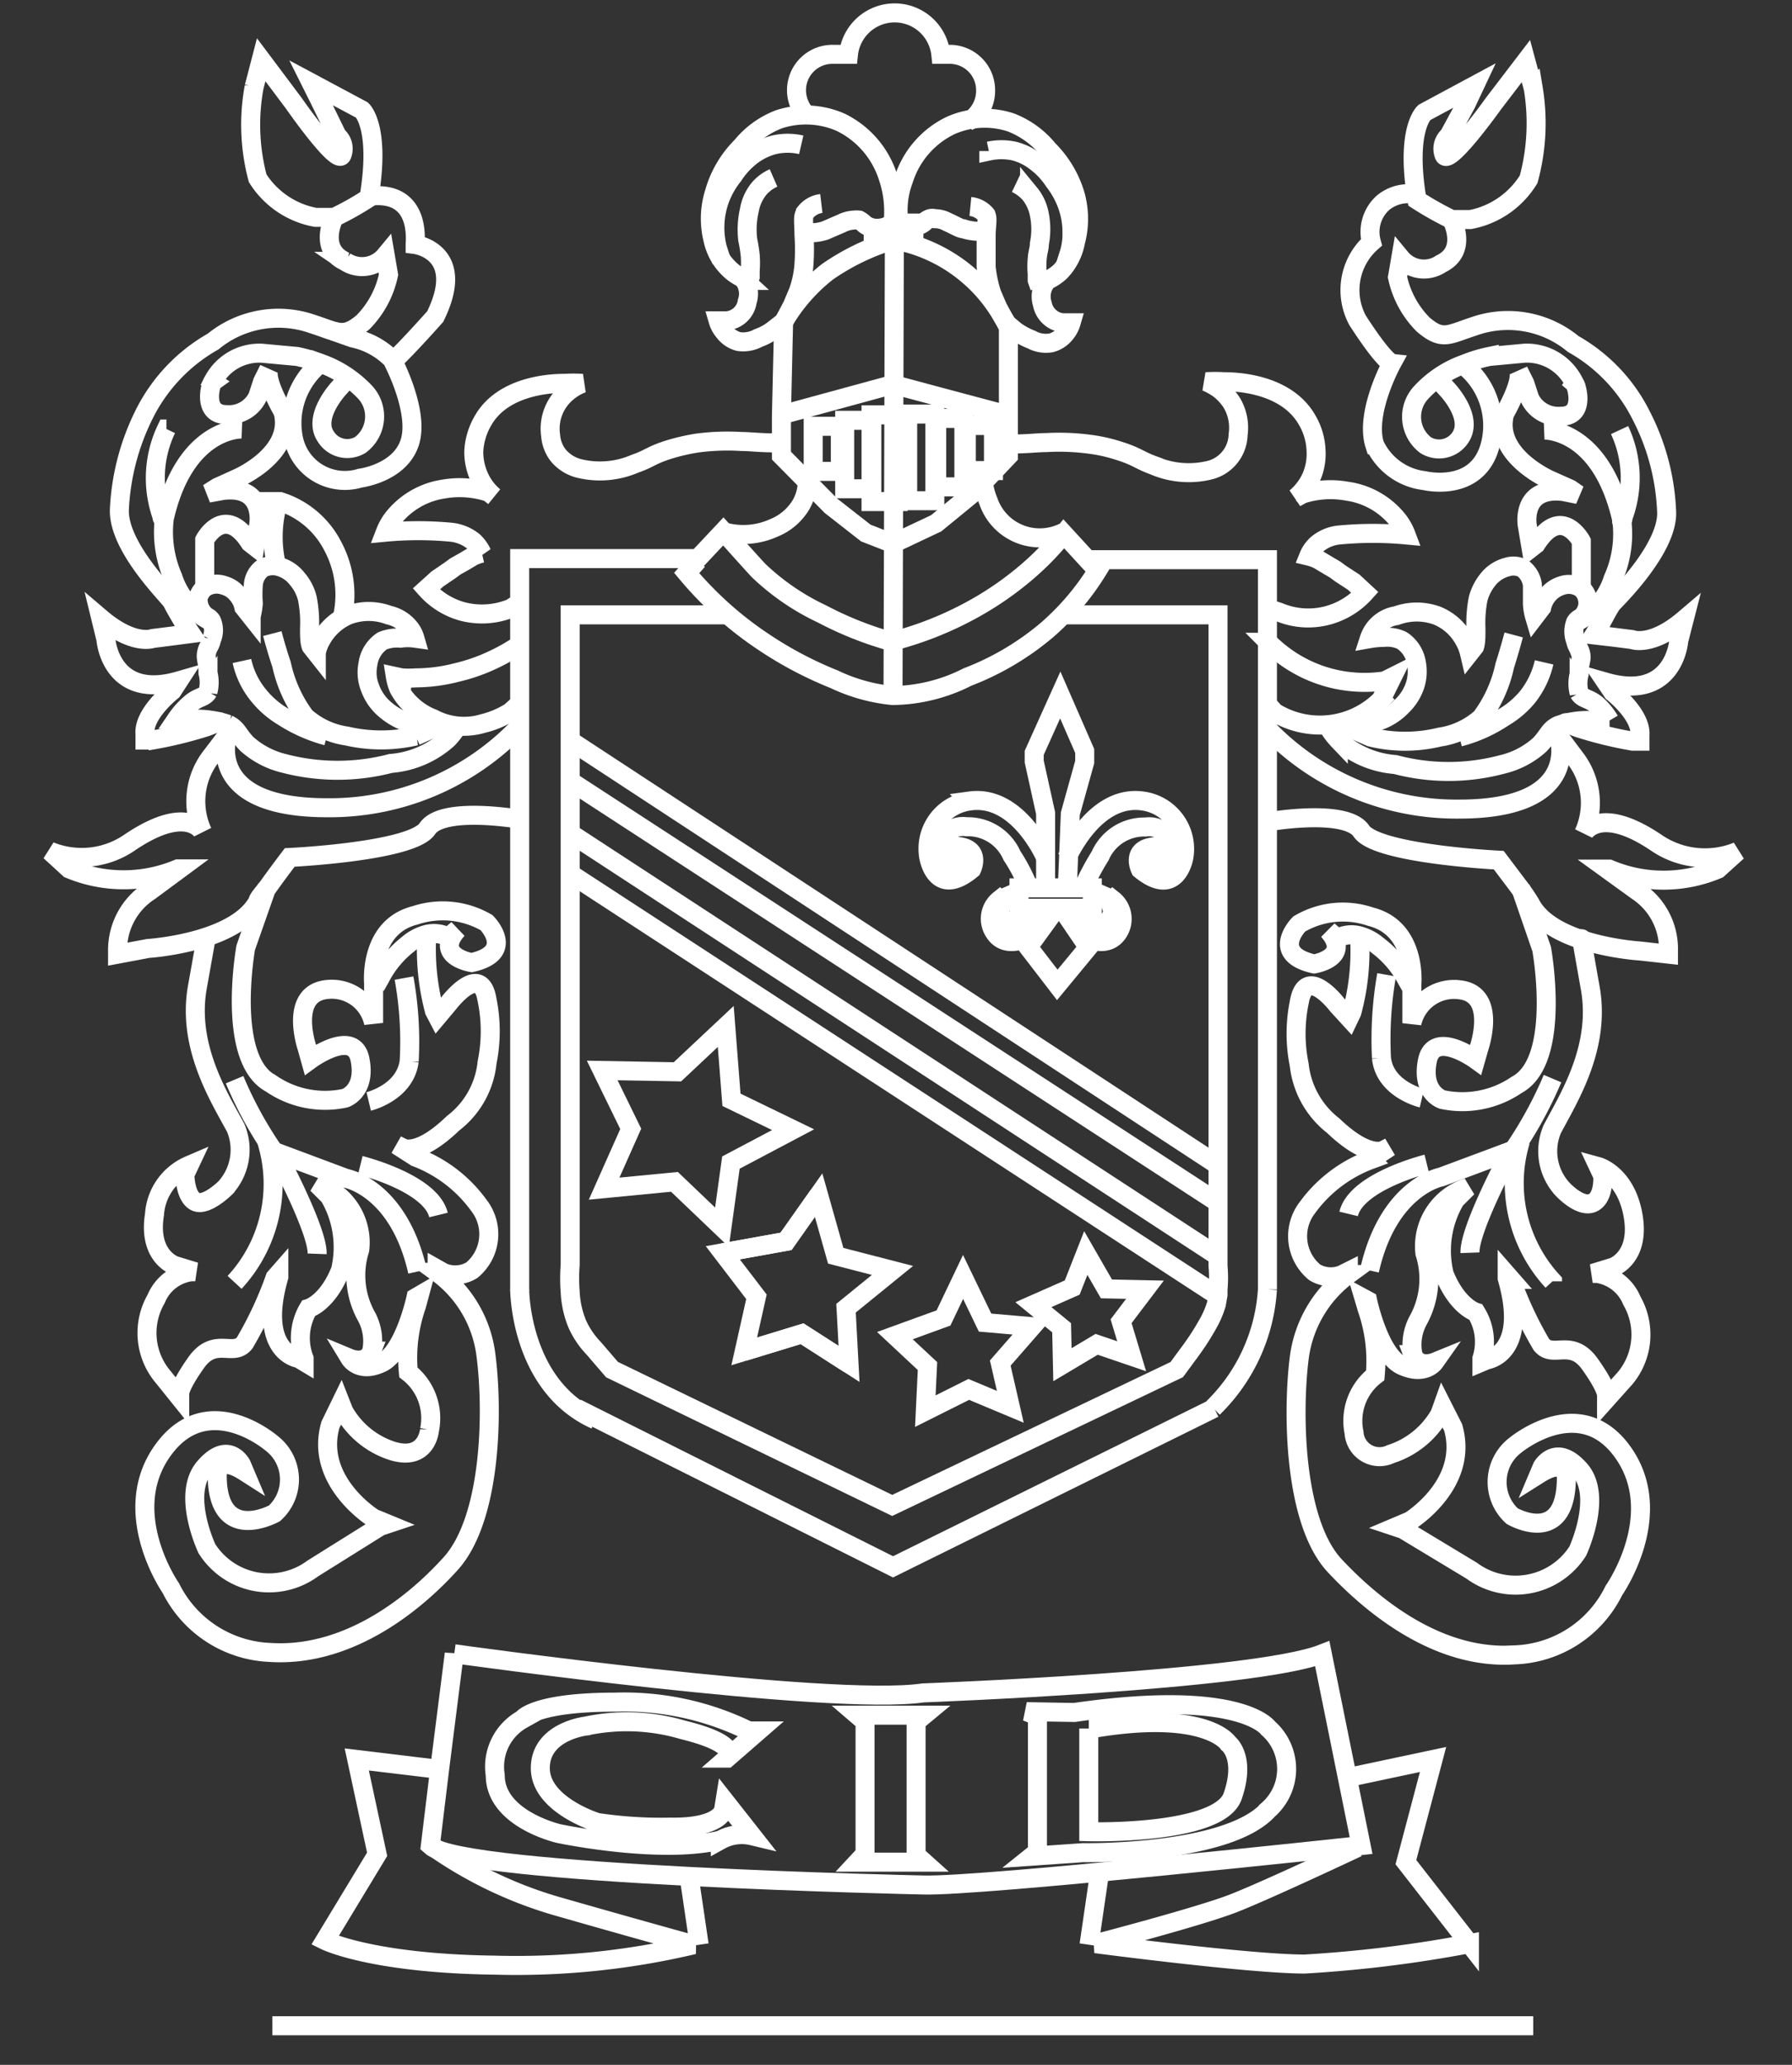
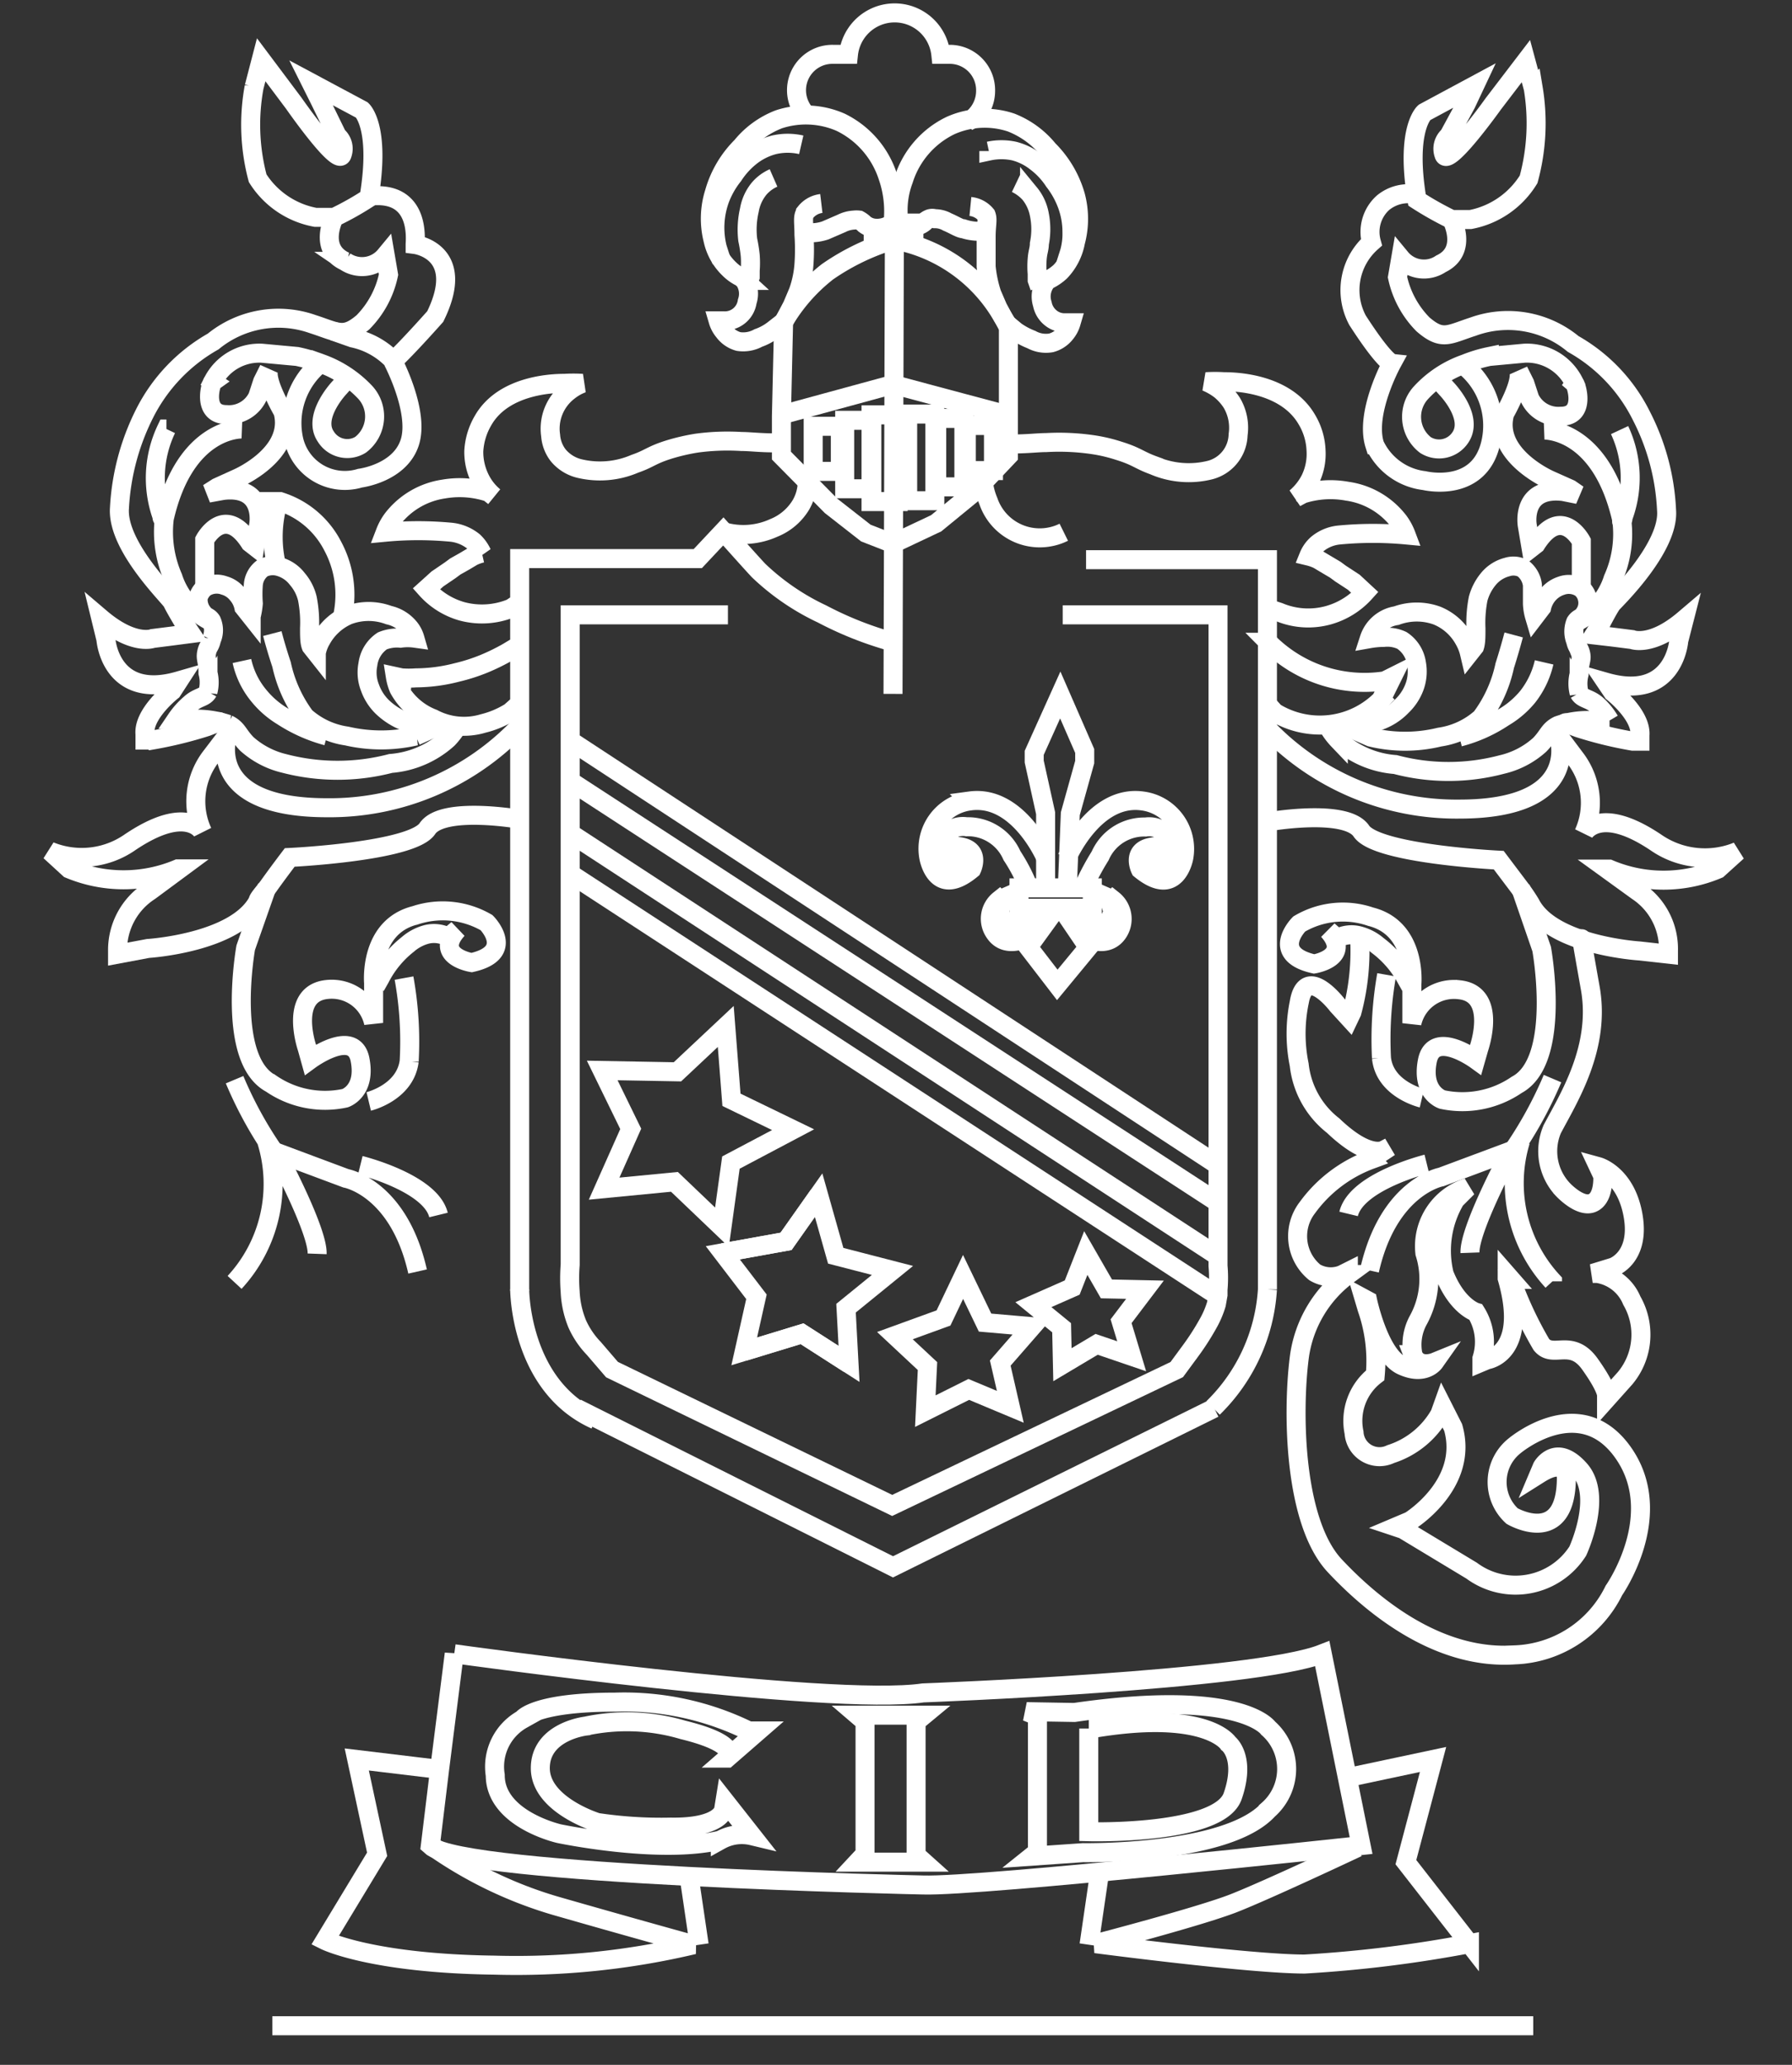
<svg xmlns="http://www.w3.org/2000/svg" width="66" height="76" viewBox="0 0 66 76">
  <rect x="0" y="0" width="66" height="76" fill="#333333" stroke="none" />
  <g fill="none" fill-rule="evenodd" stroke="#FFF" stroke-width=".7">
    <path d="M29.75 4.28A1.32 1.32 0 0 1 30.68 2M30.58 2h.67a1.71 1.71 0 0 1 3.4 0H35a1.32 1.32 0 0 1 1.3 1.35 1.33 1.33 0 0 1-.52 1.05l-.14.07m1.28 7.18a5.79 5.79 0 0 0-4-2.82A8.55 8.55 0 0 0 30.48 10a6.5 6.5 0 0 0-1.62 1.85l-.08 3.46v1.46l.89.9.94.95 1.28 1 1 .39 1.59-.75 1.38-1.13 1.28-1.35V12l-.22-.35zM32.94 8.83l-.05 16.71" />
    <path d="M28.78 15.27l4.11-1.12 4.19 1.12M26.64 19.57a2.71 2.71 0 0 0 1.86-.14 2.06 2.06 0 0 0 1-.85 1.73 1.73 0 0 0 .23-.79m9.45 1.8a2 2 0 0 1-2.78-1.15 2.58 2.58 0 0 1-.19-.77" />
-     <path d="M25.7 20.63l-.41.46a13.23 13.23 0 0 0 2.82 2.53A14 14 0 0 0 30.72 25a6.47 6.47 0 0 0 2.15.6 6.2 6.2 0 0 0 2.76-.68 10.14 10.14 0 0 0 2.94-1.74A9.51 9.51 0 0 0 40.42 21l-1.24-1.35c-.392.488-.827.94-1.3 1.35a11.82 11.82 0 0 1-2.11 1.46A12.7 12.7 0 0 1 33 23.57" />
    <path d="M40 20.6h6.68v26.86a6.67 6.67 0 0 1-2 4.36M32.78 23.6a12.93 12.93 0 0 1-2.5-1 8.78 8.78 0 0 1-2.34-1.6s-.12-.12-1.3-1.44l-.94 1h-6.56v26.95" />
    <path d="M26.81 22.63H21v23.92a6.35 6.35 0 0 0 0 1c.018.405.106.805.26 1.18.15.333.356.638.61.9l.67.78 10.32 5 10.48-5 .53-.72a9.42 9.42 0 0 0 .61-.95 3.45 3.45 0 0 0 .32-.74l.06-.34v-.19a5 5 0 0 0 0-.88V22.63h-5.72M44.86 42.89L20.99 27.25M20.99 28.74l23.83 15.5M20.99 30.66l23.92 15.61" />
    <path d="M20.99 32.15l23.59 15.37.3.17M26.73 37.78l.21 2.7 2.27 1.1-2.29 1.21-.33 2.38-1.75-1.67-2.59.25.98-2.2-1.05-2.15 2.77.05zM26.62 46.11l2.33-.42 1.2-1.7M31.27 50.2l-1.73-1.11-2.13.65" />
    <path d="M31.27 50.2l-.11-2.05 1.71-1.39-2.09-.54-.63-2.23-1.2 1.7-2.33.42 1.24 1.62-.45 2.01 2.13-.65zM37.21 51.78l-.37-1.61 1.17-1.34-1.73-.15-.81-1.68-.72 1.51-1.79.65 1.2 1.12-.08 1.66 1.6-.8zM41.68 49.92l-.39-1.29.88-1.16-1.42-.03-.76-1.32-.5 1.27-1.43.63 1.04.85.03 1.36 1.26-.75zM39.05 25.58l-.96 2.13v.32l.42 1.9v2.75h.8l.11-2.73.53-1.9v-.41zM40.23 33.43h-2.7v-.75h2.7zM38.66 33.48v.29l-.79 1.09 1.07 1.39 1.14-1.38-.76-1.12v-.27M29.95 15.69h1v1.66h-1zM31.11 15.47h1v2.52h-1z" />
    <path d="M32.08 15.27h1v3.19h-1zM33.43 15.24h1v3.19h-1zM34.5 15.4h1v2.52h-1zM35.59 15.66h1v1.66h-1zM28.75 16.3h-.26c-.48 0-.89-.05-1.18-.05a8.46 8.46 0 0 0-1.65.06 7.59 7.59 0 0 0-1 .23c-.68.21-.73.34-1.28.53a3.25 3.25 0 0 1-2.06.17 1.46 1.46 0 0 1-.76-.48 1.35 1.35 0 0 1-.28-.73 1.74 1.74 0 0 1 .66-1.63 1.83 1.83 0 0 1 .51-.29 5.39 5.39 0 0 0-.66 0c-.27 0-2.22 0-3 1.37a2.5 2.5 0 0 0-.34 1.12c-.006.346.07.688.22 1a2 2 0 0 0 .53.68l-.2-.16a3.44 3.44 0 0 0-1.66-.12 2.91 2.91 0 0 0-1.88 1.1 2.07 2.07 0 0 0-.27.49 12.92 12.92 0 0 1 2.43 0c.3.032.585.15.82.34.13.122.235.268.31.43a1.56 1.56 0 0 0-.34.12l-.32.19-.32.18-.19.14-.47.32-.41.37c.35.392.805.676 1.31.82a2.85 2.85 0 0 0 1.81-.11l.32-.21m17.94-5.84h.27c.48 0 .89-.05 1.18-.05a8.55 8.55 0 0 1 1.67.07c.34.047.674.124 1 .23.68.21.74.34 1.29.54a3.25 3.25 0 0 0 2.08.17A1.38 1.38 0 0 0 45.6 16a1.8 1.8 0 0 0-.23-1.17 2.05 2.05 0 0 0-.44-.49 2.34 2.34 0 0 0-.51-.29c.22-.014.44-.014.66 0 .28 0 2.24 0 3.05 1.39.206.342.323.73.34 1.13a2.13 2.13 0 0 1-.21 1.07 2.18 2.18 0 0 1-.54.68l.26-.14a3.42 3.42 0 0 1 1.64-.1 2.9 2.9 0 0 1 1.9 1.11 2.1 2.1 0 0 1 .27.5 13.13 13.13 0 0 0-2.45 0 1.48 1.48 0 0 0-.83.34 1.19 1.19 0 0 0-.31.44c.117.028.231.068.34.12l.32.19.32.19.19.14.49.32.41.38a2.84 2.84 0 0 1-1.33.83 2.78 2.78 0 0 1-1.83-.11l-.4-.13M29.63 8.55c.259.038.523.014.77-.07l.6-.26c.14-.07.293-.111.45-.12a.81.81 0 0 1 .19 0 .86.86 0 0 1 .2.15.71.71 0 0 0 .4.15.94.94 0 0 0 .53-.12l.12-.07a3.91 3.91 0 0 0-.19-1.71 3.38 3.38 0 0 0-1.74-2 3.19 3.19 0 0 0-2.27-.11 3.3 3.3 0 0 0-1.38 1 3.89 3.89 0 0 0-1 1.7 3.18 3.18 0 0 0-.05 1.74 2.1 2.1 0 0 0 .6 1.07c.128.127.277.232.44.31l.12.11a.89.89 0 0 1 .1.78.83.83 0 0 1-.85.71h-.22c.042.143.114.276.21.39a1 1 0 0 0 .54.37 1.16 1.16 0 0 0 .73-.13 2 2 0 0 0 .58-.32l.36-.28.31-.59.22-.52a3.77 3.77 0 0 0 .21-1 7.73 7.73 0 0 0 0-1.09c0-.48-.06-.65.06-.83a.88.88 0 0 1 .58-.32" />
    <path d="M29.51 5.33a2.23 2.23 0 0 0-1 0 2.31 2.31 0 0 0-.84.41 2.92 2.92 0 0 0-.66.72 3.19 3.19 0 0 0-.5.88 3.07 3.07 0 0 0-.09 1.78l.16.5" />
    <path d="M28.49 6.55a1.49 1.49 0 0 0-.52.38 1.69 1.69 0 0 0-.37.8 3.19 3.19 0 0 0-.06 1.1c.04.185.07.372.09.56.015.19.015.38 0 .57v.23l-.1.27m8.89-4.9a2.22 2.22 0 0 1 .93 0c.3.077.579.217.82.41a2.8 2.8 0 0 1 .65.7c.203.26.365.55.48.86.118.32.18.659.18 1a2.51 2.51 0 0 1-.09.75l-.16.5" />
    <path d="M37.42 6.75c.189.09.358.216.5.37a1.7 1.7 0 0 1 .36.78 2.71 2.71 0 0 1 0 1.07c0 .19-.06.3-.08.56a3.3 3.3 0 0 0 0 .55v.23l.09.26" />
    <path d="M36.28 8.5a1.84 1.84 0 0 1-.8-.08c-.12 0-.35-.15-.59-.25a.92.92 0 0 0-.46-.12.33.33 0 0 0-.19 0 .59.59 0 0 0-.21.14.68.68 0 0 1-.41.15 1.23 1.23 0 0 1-.52-.21 3.2 3.2 0 0 1 .18-1.51 3.32 3.32 0 0 1 1.73-2 3.08 3.08 0 0 1 2.23-.11 3.33 3.33 0 0 1 1.37 1 3.91 3.91 0 0 1 1 1.69 3.28 3.28 0 0 1 0 1.71 2.14 2.14 0 0 1-.56 1.09 1.81 1.81 0 0 1-.44.3.56.56 0 0 0-.11.11.9.9 0 0 0-.11.78.86.86 0 0 0 .32.52.8.8 0 0 0 .52.17h.22a1.08 1.08 0 0 1-.2.38 1 1 0 0 1-.54.36c-.247.042-.5 0-.72-.12a2.71 2.71 0 0 1-.58-.31l-.35-.29-.31-.58-.22-.51a4.54 4.54 0 0 1-.21-1V8.73c0-.46.07-.64 0-.82a.86.86 0 0 0-.58-.31M32.16 8.43v.66M33.66 8.44v.57M19.14 25.9l-.35.31a3.44 3.44 0 0 1-1 .42 2.44 2.44 0 0 1-1.84-.18 2.43 2.43 0 0 1-1.26-1.1 1.89 1.89 0 0 1-.13-.45l.23.05a3.7 3.7 0 0 0 .53 0 6.13 6.13 0 0 0 1.51-.2 6.68 6.68 0 0 0 1-.32 7.73 7.73 0 0 0 .86-.42l.5-.3" />
    <path d="M16.85 26.73c-.1.166-.217.32-.35.46a3.55 3.55 0 0 1-2.11.91 7.77 7.77 0 0 1-3.92 0 3.16 3.16 0 0 1-1.38-.72c-.33-.34-.34-.55-.69-.72a3.56 3.56 0 0 0-1.18-.19H6.5a2.84 2.84 0 0 1 .5-.56c.29-.27.53-.22.66-.45a1.37 1.37 0 0 0 0-.69c0-.44-.1-.51-.05-.75s.12-.21.18-.48a.85.85 0 0 0 0-.69c-.1-.16-.2-.12-.32-.29A.78.78 0 0 1 7.3 22a.75.75 0 0 1 .24-.37.81.81 0 0 1 .72-.08.94.94 0 0 1 .48.32c.12.137.203.302.24.48l.27.34a2.94 2.94 0 0 0 .08-.48 4.52 4.52 0 0 1 0-.69.85.85 0 0 1 .34-.61.85.85 0 0 1 .59-.06c.275.072.518.234.69.46.179.207.305.454.37.72.07.359.097.725.08 1.09 0 .29 0 .52.06.67l.19.24a1.52 1.52 0 0 1 .18-.48 2.06 2.06 0 0 1 1-.91 2.14 2.14 0 0 1 1.49 0c.304.067.576.237.77.48.087.11.151.236.19.37a1.94 1.94 0 0 0-.53 0 1.42 1.42 0 0 0-.67.1 1.22 1.22 0 0 0-.53.86 1.52 1.52 0 0 0 .08.87c.095.264.25.504.45.7.26.249.57.44.91.56.156.05.317.084.48.1l1.21.08" />
    <path d="M16.11 26.73l-.8.36a5.65 5.65 0 0 1-2.54 0 2.93 2.93 0 0 1-1.53-.71 5 5 0 0 1-.87-1.92c-.16-.48-.27-.87-.34-1.14m-1.12 1.01a3 3 0 0 0 .61 1.26c.246.306.544.567.88.77a5.71 5.71 0 0 0 1.64.73m-4.5-5.49v-1.73s.73-1.36 1.67.11l.18.14.14-.82s.25-1.43-1.31-1.25l-.55.1.33-.21.75-.34s2.09-.9 1.67-2.45c0 0-.68-1.15-.52-1.56l-.23.46-.18.55c-.21.437-.667.7-1.15.66-.92 0-.57-1.16-.5-1.21A1.92 1.92 0 0 1 9.64 13l1.3.12c.303.063.6.15.89.26a4.15 4.15 0 0 1 1.63 1.07 1.31 1.31 0 0 1-.18 1.92.93.93 0 0 1-1.28-.3c-.51-.74.5-1.8.5-1.8l.31-.35" />
    <path d="M12.31 8a11.1 11.1 0 0 0 1.28-.72c.44-2.62-.26-3.23-.26-3.23l-1.87-1 .32.64.64 1.31a.62.62 0 0 1 .18.69c-.13.48-1.78-1.89-1.78-1.89l-1.2-1.6-.26 1a7.65 7.65 0 0 0 .13 3.36A3.2 3.2 0 0 0 11.62 8h.69s-.61 1.15.4 1.62a1.11 1.11 0 0 0 1.48-.21l.12.7a3.52 3.52 0 0 1-.94 1.75c-.71.6-.92.37-1.85.07a3.8 3.8 0 0 0-3.67.64 6.3 6.3 0 0 0-2.53 2.66 8.74 8.74 0 0 0-.92 3.46c-.11 1.42 1.88 3.31 1.95 3.48.07.17.5.88.5.88l.18.27-.69.09-.71.09s-.71.28-1.92-.75l.19.78s.16 2.26 2.68 1.53l-.24.37s-1.07.84-1 1.59v.22h.27a15 15 0 0 0 2-.49c.65-.25.43-.18.43-.18" />
    <path d="M13.61 7.22C15.5 7 15.29 8.83 15.29 9c0 0 1.92.25.74 2.65 0 0-1 1.13-1.54 1.63a2.85 2.85 0 0 0-1.5-.84l-.71-.25m-.45 1.16a2.83 2.83 0 0 0-1 2.88 1.93 1.93 0 0 0 2.43 1.37s1.46-.18 1.83-1.31c.37-1.13-.62-3-.62-3m-5.56 2.5s-2.09-.08-2.86 3.3a4.17 4.17 0 0 0 .32 2.16 2.74 2.74 0 0 0 1.36 1.6m-1.6-7.06A4.19 4.19 0 0 0 6 19.1c.07.16-.1-.17 0 0m13.14 7.63a9.65 9.65 0 0 1-7.1 3c-4.58 0-3.66-2.68-3.66-2.68l-.61.8a2.69 2.69 0 0 0-.31 2.77s-.56-1.04-2.67.38a3.11 3.11 0 0 1-2.95.33l.71.65a5.18 5.18 0 0 0 4 0h.07l-1.11.82A2.58 2.58 0 0 0 4.33 35v.12l1.12-.21s3.23-.2 4.05-1.74c0-.09.2-.3.38-.54.34-.48.79-1.07.79-1.07s4.5-.21 5.07-1.06c.57-.85 3.44-.34 3.44-.34" />
    <path d="M9.84 32.63l-.79 2.25s-.74 4.11.93 5a3.51 3.51 0 0 0 2.73.54s.78-.25.55-1.42c-.23-1.17-1.83 0-1.83 0l-.12-.43s-.69-2 .73-2.15a1.58 1.58 0 0 1 1.72 1.23v-1.47s-.19-2.06 1.53-2.49a3.22 3.22 0 0 1 2.63.27s1.1 1.1-.55 1.47c0 0-1.42-.23-.52-1.22l-.34.28a1.13 1.13 0 0 0-.79-.1 1.71 1.71 0 0 0-.7.37A3.75 3.75 0 0 0 14 36l-.17.3" />
-     <path d="M15.72 34.39a8.83 8.83 0 0 0 .28 2.82l.11.21.42-.5s1.18-1.55 1.41-.11a5.73 5.73 0 0 1 0 2.29 3.22 3.22 0 0 1-1.25 2.24c-1.3 1.25-1.86.91-1.86.91l-.22-.11.7.45a5.07 5.07 0 0 1 2.33 1.78 1.72 1.72 0 0 1-.26 2.38 1.17 1.17 0 0 1-1.05.09l-.23-.13v.12a4.44 4.44 0 0 1 1.8 3.07c.27 2.09.19 6-1.3 7.65-1.49 1.65-3.91 3.45-6.66 3.27a4.27 4.27 0 0 1-3.65-2.37S4.35 55.67 6 53.38c1.65-2.29 4-.26 4-.26a1.68 1.68 0 0 1 .11 2.58S8 56.87 8 54.29c0 0 0-.77 1-.13l-.11-.26s-.48-.9-1.35.1c-.87 1 .08 3 .08 3a2.71 2.71 0 0 0 3.9.73L14 56.18l.27-.09-.51-.21s-2.19-1.35-1.59-3.44l.38-.78.11.28a3.16 3.16 0 0 0 1.81 1.47c1.26.37 1.35-.78 1.35-.78a2.14 2.14 0 0 0-.78-2.12 5.84 5.84 0 0 1 .3-2.45l.1-.37-.12.07s-.43 2-1.26 2.4c-.83.4-1.17-.16-1.17-.16s.6.25.8-.27a1.9 1.9 0 0 0-.19-1.27 3.11 3.11 0 0 1-.25-2.46 2.25 2.25 0 0 0-1.57-2.42l.45.45a3.7 3.7 0 0 1 .41 2.72c-.48 1.21-1.18 1.41-1.18 1.41A2.13 2.13 0 0 0 11.2 50v.12L11 50s-1.53-.21-.73-3v-.13l-.14.16a13.66 13.66 0 0 1-1.12 2.4c-.42.53-1.1-.25-1.79.73s-.6 1.18-.6 1.18v.1L6 50.67a2.5 2.5 0 0 1-.25-2.86 1.63 1.63 0 0 1 1.28-1h.16l-.75-.23s-1-.33-.75-1.88a2.12 2.12 0 0 1 1.28-1.81l-.16.34s0 .81.39 1c.39.19 1.09-.5 1.09-.5a2.08 2.08 0 0 0 .39-2.22c-.61-1.13-1.8-3-1.41-5.18.39-2.18.32-1.8.32-1.8" />
    <path d="M13.58 40.54s1.34-.32 1.49-1.48a13.07 13.07 0 0 0-.19-3.06m-6.24 3.74a14.62 14.62 0 0 0 1.7 3s1.37 2.59 1.34 3.41M8.64 47.2A5.33 5.33 0 0 0 9.82 42" />
    <path d="M15.38 46.8c-.7-3.09-2.64-3.43-2.64-3.43l-2.68-1m6.09 2.35c-.29-1.19-2.88-1.83-2.88-1.83m35.67-16.11c.099.166.216.32.35.46a3.52 3.52 0 0 0 2.1.9 7.66 7.66 0 0 0 3.92 0 3.14 3.14 0 0 0 1.39-.72c.33-.33.34-.55.69-.72a3.26 3.26 0 0 1 1.17-.18h.72a2.49 2.49 0 0 0-.45-.56c-.3-.27-.54-.22-.67-.45a1.4 1.4 0 0 1 0-.7c0-.44.11-.51.06-.74-.05-.23-.13-.22-.19-.48a.94.94 0 0 1 0-.69c.11-.17.2-.12.32-.3a.7.7 0 0 0 .11-.58.67.67 0 0 0-.24-.38.81.81 0 0 0-.72-.08 1.07 1.07 0 0 0-.48.32 1.1 1.1 0 0 0-.24.48l-.26.34a2 2 0 0 1-.08-.47v-.69a.91.91 0 0 0-.35-.62.76.76 0 0 0-.58-.05 1.32 1.32 0 0 0-.7.45 1.93 1.93 0 0 0-.37.72 4.63 4.63 0 0 0-.08 1.09c0 .29 0 .52-.05.67l-.19.24a1.8 1.8 0 0 0-.19-.48 2 2 0 0 0-1-.9 2.18 2.18 0 0 0-1.5 0 1.25 1.25 0 0 0-1 .85 3.31 3.31 0 0 1 .54-.05 1.26 1.26 0 0 1 .66.11c.294.192.49.502.54.85.054.295.027.6-.08.88a1.88 1.88 0 0 1-.46.69 2.14 2.14 0 0 1-.9.56 2.41 2.41 0 0 1-.48.11l-1.25.1" />
    <path d="M49.68 26.78l.8.35a5.38 5.38 0 0 0 2.54 0 2.93 2.93 0 0 0 1.53-.71 4.93 4.93 0 0 0 .87-1.92c.15-.47.26-.87.33-1.13m1.12 1.01a3.23 3.23 0 0 1-.6 1.26 3.34 3.34 0 0 1-.89.76 5.37 5.37 0 0 1-1.63.73m4.49-5.49v-1.72s-.73-1.37-1.67.11l-.18.14-.14-.83s-.25-1.43 1.32-1.25l.55.11-.29-.2-.74-.33s-2.1-.91-1.67-2.45c0 0 .67-1.16.51-1.57l.23.46.18.55c.21.437.667.7 1.15.66.93 0 .57-1.15.5-1.21A1.94 1.94 0 0 0 56.14 13l-1.29.12a5.08 5.08 0 0 0-.89.27 4 4 0 0 0-1.63 1.07 1.31 1.31 0 0 0 .17 1.92.94.94 0 0 0 1.28-.27c.52-.75-.5-1.8-.5-1.8L53 14" />
    <path d="M53.47 8.08a12 12 0 0 1-1.28-.72c-.44-2.61.27-3.22.27-3.22l1.86-1-.32.68L53.36 5a.63.63 0 0 0-.18.69c.13.5 1.82-1.87 1.82-1.87l1.2-1.57.27 1a7.86 7.86 0 0 1-.17 3.35 3.22 3.22 0 0 1-2.14 1.48h-.69s.61 1.15-.4 1.63a1.11 1.11 0 0 1-1.48-.21l-.12.7a3.51 3.51 0 0 0 .94 1.74c.71.61.93.38 1.85.08a3.77 3.77 0 0 1 3.68.64 6.21 6.21 0 0 1 2.52 2.66 8.42 8.42 0 0 1 .92 3.46c.11 1.37-1.88 3.29-2 3.43-.12.14-.5.89-.5.89l-.17.27.69.08.71.09s.71.29 1.92-.74l-.2.78s-.16 2.25-2.68 1.53l.25.37s1.06.83 1 1.58v.22h-.27a14.6 14.6 0 0 1-2-.49c-.65-.24-.44-.18-.44-.18" />
    <path d="M56.87 15.83s2.09-.08 2.86 3.31a4 4 0 0 1-.32 2.16 2.7 2.7 0 0 1-1.36 1.6" />
    <path d="M59.65 15.83a4.15 4.15 0 0 1 .09 3.31c-.06.17.1-.16 0 0m-13.1 7.64a9.67 9.67 0 0 0 7.11 3c4.58 0 3.66-2.68 3.66-2.68l.6.8a2.69 2.69 0 0 1 .32 2.77s.56-1.07 2.66.34a3.17 3.17 0 0 0 3 .33l-.72.65a5.13 5.13 0 0 1-4 0h-.08l1.12.81a2.55 2.55 0 0 1 1.14 2.2v.12L60.37 35s-3.22-.2-4-1.73a6.55 6.55 0 0 0-.37-.55l-.8-1.06s-4.49-.22-5.06-1.07c-.57-.85-3.45-.34-3.45-.34" />
    <path d="M56 32.67l.78 2.26s.75 4.11-.92 5a3.54 3.54 0 0 1-2.74.54s-.78-.25-.55-1.42c.23-1.17 1.78-.05 1.78-.05l.12-.42s.7-2-.72-2.15A1.59 1.59 0 0 0 52 37.66v-1.43s.2-2.06-1.52-2.49a3.16 3.16 0 0 0-2.63.27s-1.1 1.1.55 1.47c0 0 1.41-.23.52-1.23l.33.29c.244-.134.53-.17.8-.1a1.7 1.7 0 0 1 .69.36 3.8 3.8 0 0 1 1.07 1.25l.17.3" />
    <path d="M50.07 34.44a8.63 8.63 0 0 1-.28 2.82l-.1.21-.43-.47s-1.17-1.54-1.41-.1a5.76 5.76 0 0 0 0 2.29 3.29 3.29 0 0 0 1.25 2.24c1.31 1.25 1.87.9 1.87.9l.21-.11-.69.46a5.05 5.05 0 0 0-2.34 1.77 1.72 1.72 0 0 0 .27 2.38c.302.182.67.215 1 .09l.24-.12v.11a4.51 4.51 0 0 0-1.81 3.08c-.26 2.09-.18 6.05 1.31 7.64 1.49 1.59 3.89 3.47 6.63 3.28a4.23 4.23 0 0 0 3.65-2.37s1.95-2.77.35-5.06c-1.6-2.29-4-.27-4-.27a1.7 1.7 0 0 0-.1 2.59s2 1.17 2-1.42c0 0 0-.76-1-.13l.11-.26s.51-.88 1.38.1c.87.98-.07 3-.07 3a2.72 2.72 0 0 1-3.91.72l-2.52-1.52-.27-.09.52-.22s2.19-1.35 1.59-3.44l-.39-.77-.1.28a3.2 3.2 0 0 1-1.81 1.47.94.94 0 0 1-1.35-.79 2.12 2.12 0 0 1 .78-2.11 5.84 5.84 0 0 0-.3-2.45l-.11-.37.13.07s.42 2 1.26 2.39c.84.39 1.2-.12 1.2-.12s-.59.24-.79-.28a1.88 1.88 0 0 1 .19-1.26 3.13 3.13 0 0 0 .25-2.47 2.26 2.26 0 0 1 1.57-2.42l-.45.45a3.67 3.67 0 0 0-.41 2.73c.48 1.21 1.17 1.41 1.17 1.41a2.05 2.05 0 0 1 .22 1.7v.13l.19-.08s1.54-.21.74-3v-.12l.14.16a14 14 0 0 0 1.12 2.4c.43.53 1.1-.25 1.79.72s.61 1.19.61 1.19v.09l.68-.76a2.5 2.5 0 0 0 .25-2.86 1.64 1.64 0 0 0-1.28-1h-.16l.75-.23s1-.34.74-1.88c-.26-1.54-1.28-1.82-1.28-1.82l.16.34s.06.82-.39 1c-.45.18-1.08-.5-1.08-.5a2.06 2.06 0 0 1-.39-2.22c.6-1.14 1.79-3 1.4-5.19-.39-2.19-.31-1.79-.31-1.79m-6.1-27.42a1.46 1.46 0 0 0-1.22.3 1.44 1.44 0 0 0-.43 1.46 2.35 2.35 0 0 0-.51 2.87c1 1.55 1.26 1.58 1.26 1.58s-1 1.83-.63 3a2.32 2.32 0 0 0 1.83 1.32s2 .49 2.44-1.37a2.84 2.84 0 0 0-1-2.88m-7.19 10.2A5 5 0 0 0 51 25.06l.28-.14-.41.83a3.19 3.19 0 0 1-3.92.47l-.2-.22m-34.12-3.37a3.78 3.78 0 0 0-.37-2.52 3.29 3.29 0 0 0-1.95-1.65H10l.18.27a4.54 4.54 0 0 0-.05 1.82l.05.26" />
    <path d="M57.18 39.7a15 15 0 0 1-1.7 3s-1.37 2.58-1.34 3.41m3.04 1.05A5.33 5.33 0 0 1 56 42" />
    <path d="M50.44 46.76c.7-3.09 2.64-3.44 2.64-3.44l2.68-1m-6.09 2.36c.29-1.2 2.88-1.84 2.88-1.84m-.18-2.42s-1.37-.32-1.49-1.48a13.68 13.68 0 0 1 .19-3.06M10.03 74.56h46.44M31.86 63.37v4.87l-.28.3h2.45l-.29-.26v-4.91l.29-.24h-2.45zM37.81 63l.4.16v5l-.2.16 1.88-.13s5.29.09 6.82-1.58a2 2 0 0 0 0-3s-1-1.47-7.14-.58L37.81 63z" />
    <path d="M40.1 63.62v3.8s4.8.13 5.3-1.31-.16-1.94-.16-1.94-.79-1.26-5-.55h-.14zm-13.32 1.09l1.15-1h-.35a10.4 10.4 0 0 0-4.93-1.06c-3 0-3.41.63-3.41.63a2 2 0 0 0-1 2.06c0 1.62 2.35 2.15 2.35 2.15s3.7.78 5.94.24a1.63 1.63 0 0 1 1.17-.16l-1-1.27-.05.31s-.08.67-1.95.64a15.87 15.87 0 0 1-2.7-.17s-2.1-.64-2.1-2c0-1.36 1.68-1.55 1.68-1.55a7.29 7.29 0 0 1 3.57.14c2.2.54 1.63 1.04 1.63 1.04z" />
    <path d="M16.73 60.87S30.58 62.81 34 62.31c0 0 12.18-.45 14.7-1.44l1.43 7.06S36.09 69.45 34 69.38c0 0-17-.36-18.15-1.45l.34-2.8.54-4.26z" />
    <path d="M15.88 67.93a15.41 15.41 0 0 0 4.56 2.21c2.61.75 5.11 1.44 5.11 1.44a28.39 28.39 0 0 1-7.35.75c-4.53-.06-6.23-.91-6.23-.91l1.92-3.17-.75-3.49 3.08.37M25.38 69.07l.37 2.51M49.67 65.42l3.11-.66-1 3.78 2.34 3a47.09 47.09 0 0 1-6.07.75c-2 0-7.7-.75-7.7-.75s3.84-1 5.09-1.49S50 68 50 68M40.5 68.91l-.39 2.67M19.14 47.46s0 3.55 2.79 4.8" />
    <path d="M44.72 51.83l-11.83 5.84-11.66-5.84M38.51 31.57s-1-2.33-2.78-2.09a1.77 1.77 0 0 0-1.52 2.09s.26 1.52 1.58.42c0 0 .33-.69-.41-.82s-.27.29-.27.29l.34.32-.16.08s-.8.25-.69-.65a.87.87 0 0 1 1-.78c.72-.02 1.381.4 1.67 1.06.233.353.43.728.59 1.12m.01.94a.83.83 0 0 1-.53.52c-.37.08-.53-.52-.53-.52l.16-.5-.16.07a.89.89 0 0 0-.18 1.2c.45.68 1.34.12 1.34.12l.54-.89m.79-1.98s1-2.33 2.77-2.09a1.78 1.78 0 0 1 1.53 2.09s-.27 1.52-1.6.43c0 0-.34-.69.41-.82s.26.29.26.29l-.33.32.16.08s.8.25.69-.65a.87.87 0 0 0-1-.78 1.77 1.77 0 0 0-1.67 1.06 9.65 9.65 0 0 0-.6 1.12m.01.93a.86.86 0 0 0 .53.52c.37.08.53-.52.53-.52l-.16-.5.16.07a.9.9 0 0 1 .19 1.2c-.45.68-1.34.12-1.34.12l-.54-.89" />
  </g>
</svg>